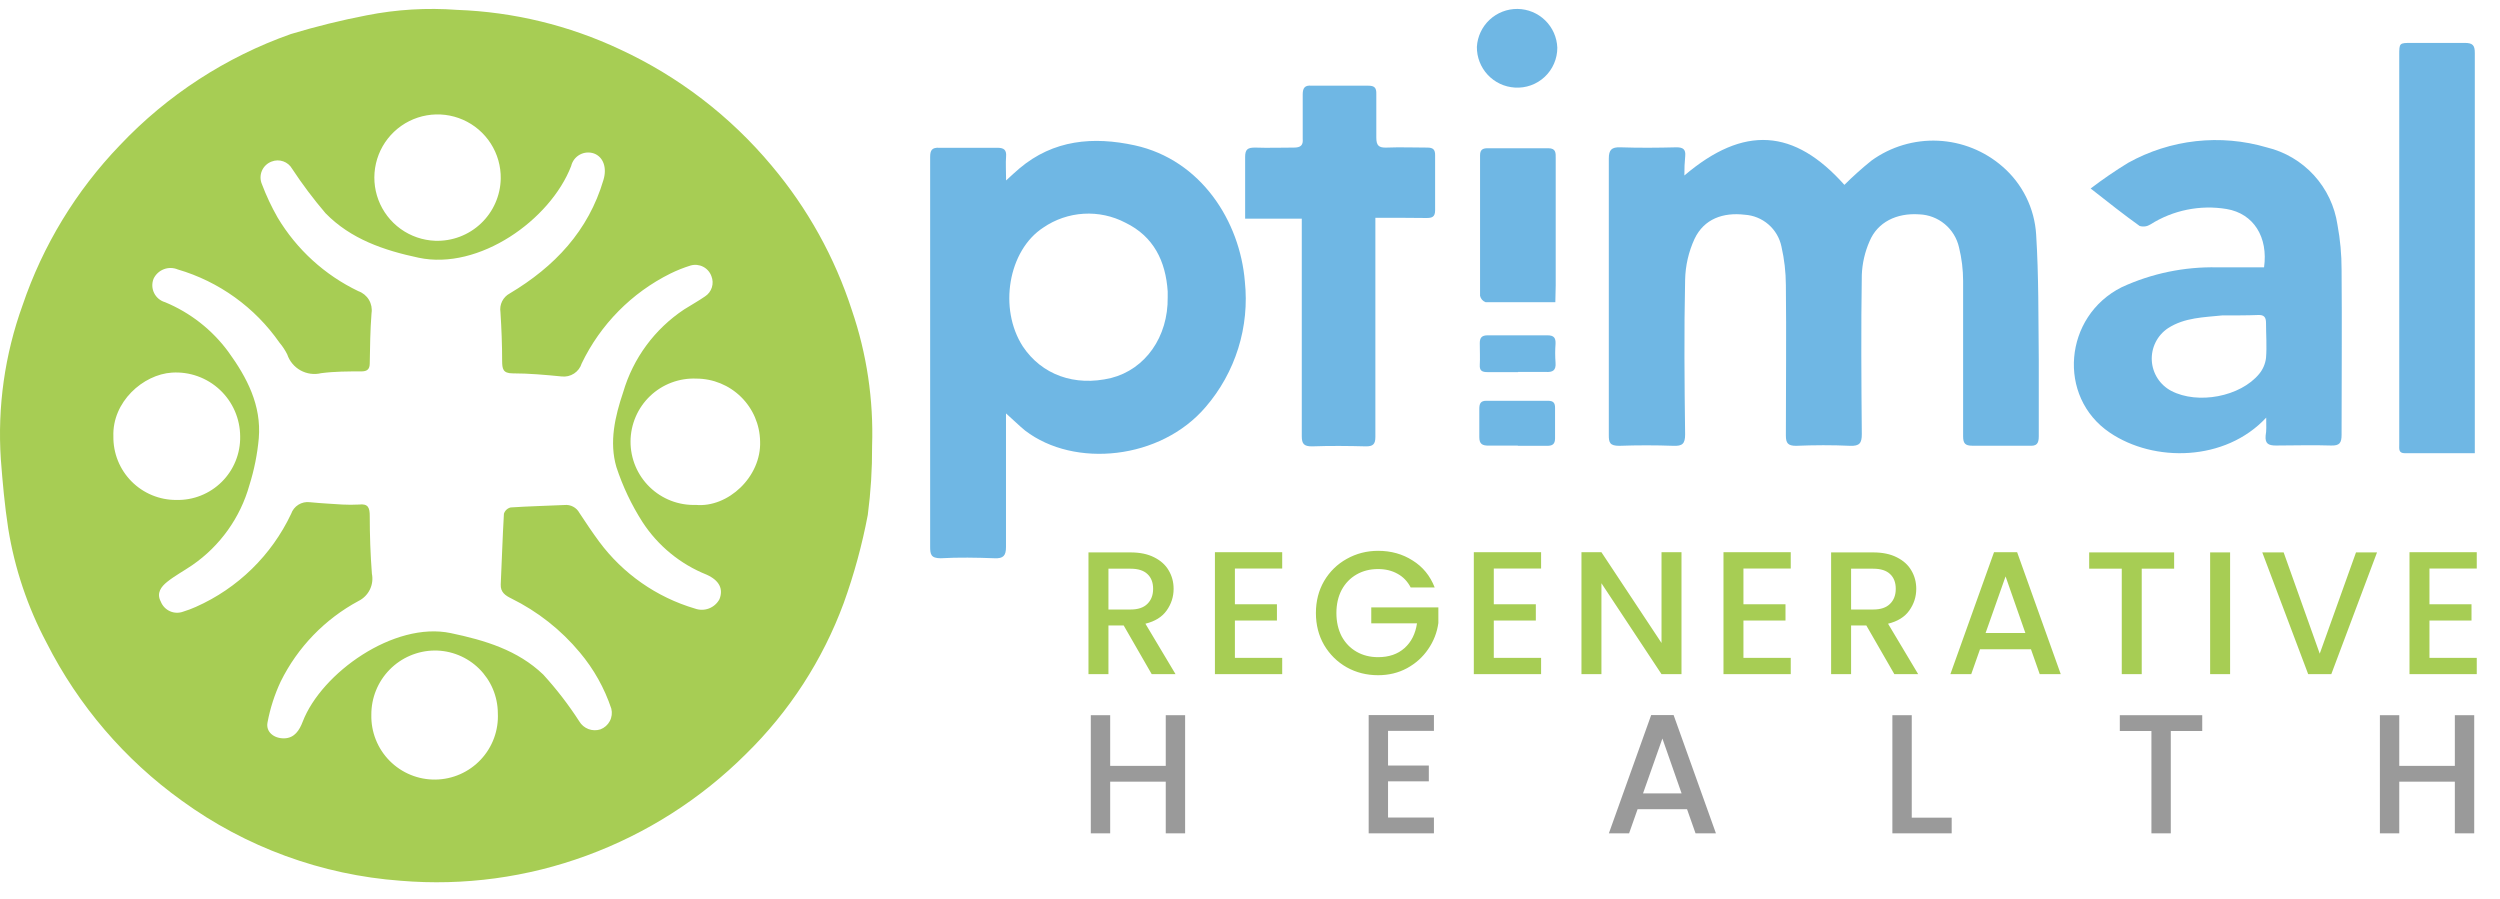
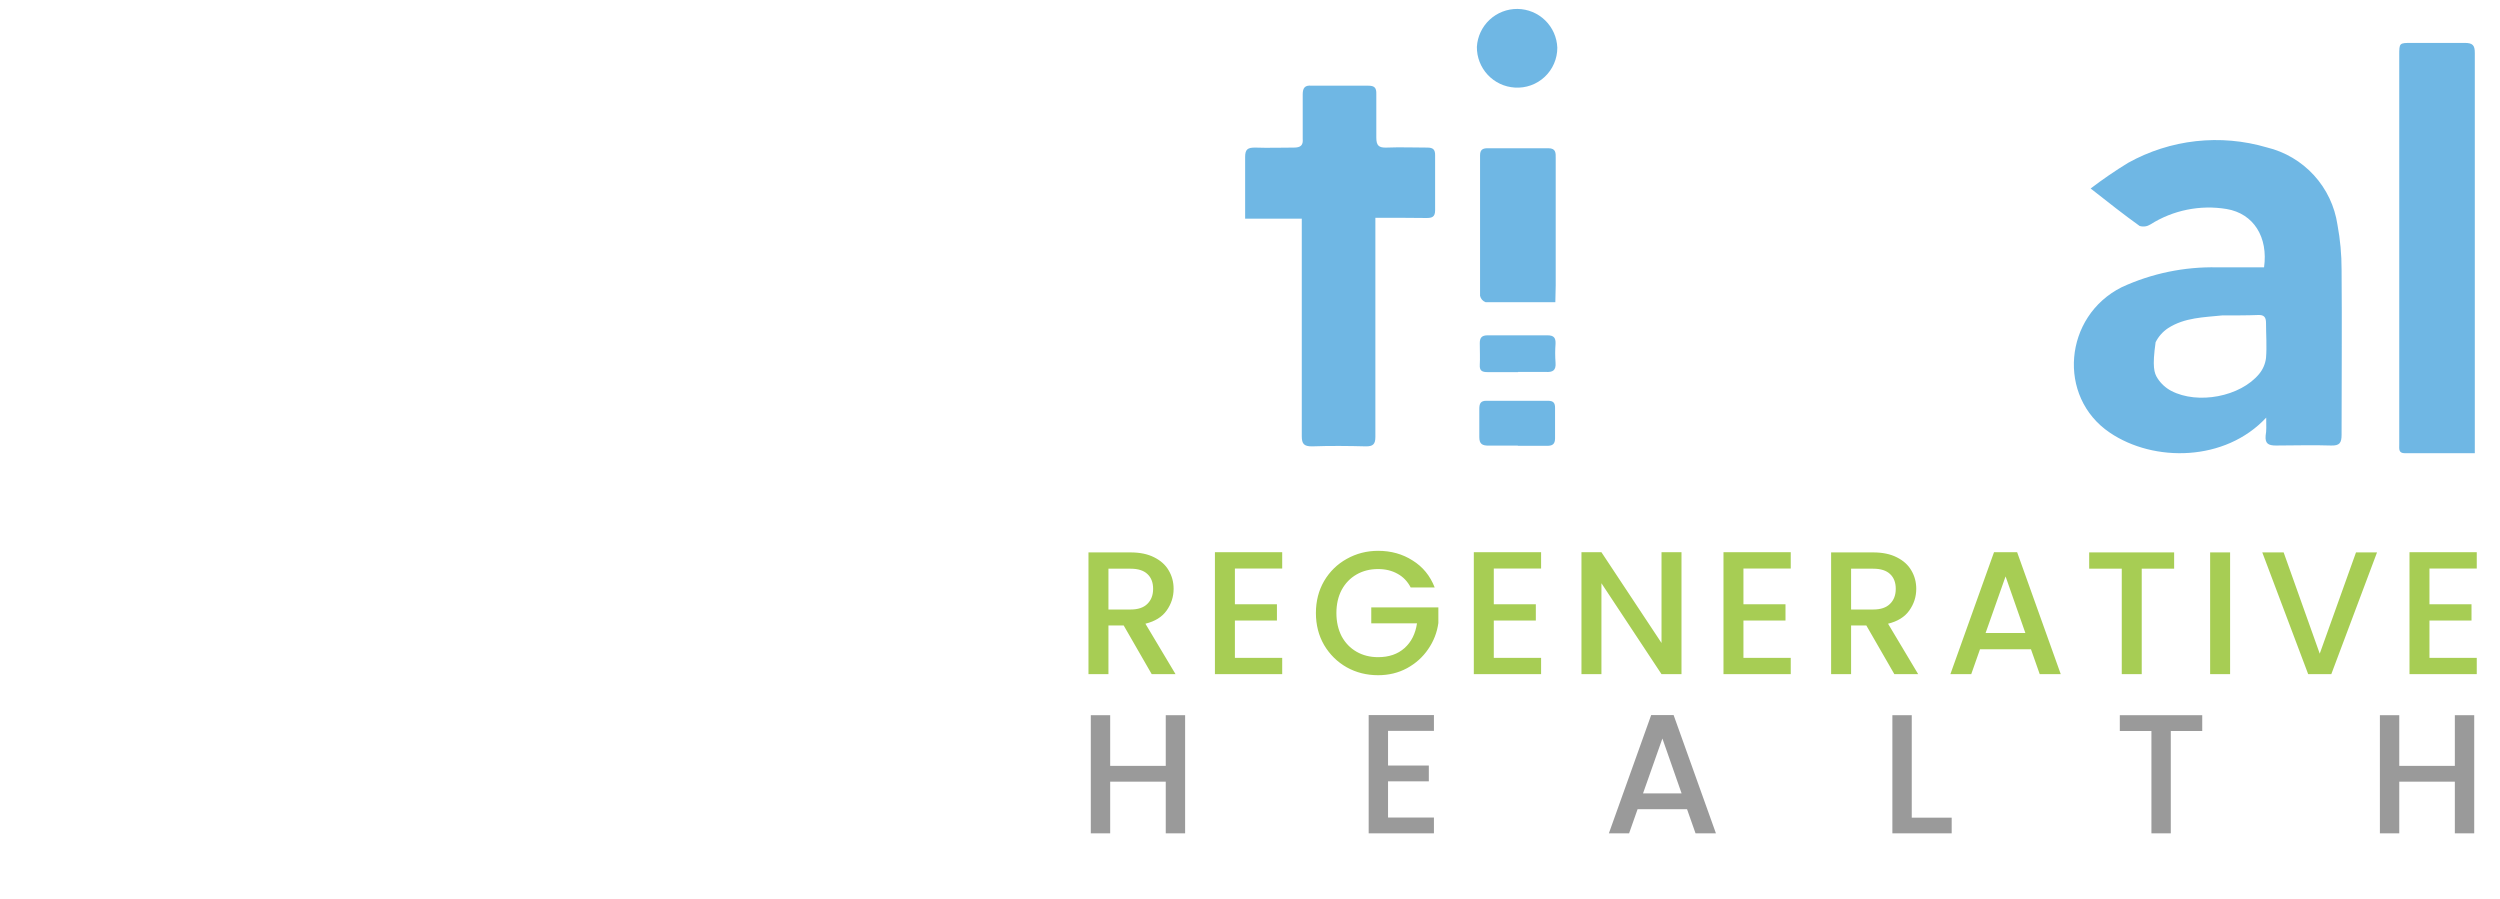
<svg xmlns="http://www.w3.org/2000/svg" width="267" height="96" viewBox="0 0 267 96" fill="none">
-   <path d="M93.139 47.635C93.153 50.096 92.999 52.555 92.679 54.995C92.073 58.195 91.214 61.341 90.109 64.405C87.866 70.49 84.296 76 79.659 80.535C74.842 85.333 69.042 89.031 62.659 91.375C56.315 93.711 49.536 94.629 42.799 94.065C34.357 93.448 26.256 90.483 19.409 85.505C13.318 81.126 8.369 75.347 4.979 68.655C2.952 64.841 1.567 60.719 0.879 56.455C0.499 53.995 0.279 51.525 0.089 49.045C-0.282 43.463 0.508 37.865 2.409 32.605C4.575 26.214 8.122 20.379 12.799 15.515C17.858 10.159 24.122 6.086 31.069 3.635C33.733 2.83 36.437 2.162 39.169 1.635C42.345 1.008 45.591 0.813 48.819 1.055C54.845 1.273 60.763 2.709 66.219 5.275C72.476 8.172 78.012 12.421 82.429 17.715C86.248 22.251 89.152 27.484 90.979 33.125C92.573 37.79 93.305 42.707 93.139 47.635ZM36.569 53.885C37.156 53.916 37.743 53.916 38.329 53.885C39.329 53.765 39.489 54.235 39.489 55.115C39.489 57.115 39.559 59.225 39.719 61.275C39.835 61.85 39.758 62.447 39.499 62.973C39.24 63.499 38.815 63.925 38.289 64.185C34.694 66.119 31.789 69.125 29.979 72.785C29.326 74.179 28.852 75.651 28.569 77.165C28.379 78.165 29.249 78.875 30.349 78.855C31.449 78.835 31.979 77.995 32.329 77.075C34.329 71.875 42.089 66.345 48.139 67.615C51.809 68.385 55.299 69.435 58.019 72.045C59.44 73.601 60.728 75.273 61.869 77.045C62.093 77.422 62.439 77.712 62.85 77.867C63.261 78.021 63.712 78.031 64.129 77.895C64.559 77.732 64.915 77.417 65.129 77.01C65.343 76.603 65.4 76.131 65.289 75.685C64.557 73.491 63.417 71.456 61.929 69.685C59.92 67.27 57.426 65.305 54.609 63.915C53.979 63.605 53.439 63.255 53.479 62.415C53.599 59.895 53.669 57.415 53.819 54.865C53.871 54.7 53.965 54.553 54.091 54.435C54.217 54.318 54.372 54.235 54.539 54.195C56.459 54.065 58.369 54.025 60.289 53.935C60.608 53.902 60.929 53.964 61.212 54.114C61.495 54.263 61.727 54.493 61.879 54.775C62.539 55.775 63.249 56.845 63.989 57.845C66.532 61.276 70.123 63.786 74.219 64.995C74.703 65.171 75.235 65.167 75.716 64.984C76.197 64.8 76.596 64.449 76.839 63.995C77.269 62.905 76.839 61.995 75.469 61.375C72.661 60.253 70.268 58.29 68.619 55.755C67.444 53.921 66.507 51.945 65.829 49.875C65.049 47.205 65.679 44.485 66.559 41.875C67.621 38.256 69.927 35.129 73.069 33.045C73.809 32.575 74.579 32.155 75.299 31.655C75.646 31.43 75.903 31.091 76.027 30.697C76.151 30.303 76.134 29.878 75.979 29.495C75.822 29.059 75.506 28.699 75.094 28.488C74.682 28.276 74.205 28.229 73.759 28.355C73.018 28.585 72.296 28.873 71.599 29.215C67.464 31.269 64.132 34.644 62.129 38.805C61.992 39.253 61.701 39.639 61.308 39.895C60.915 40.151 60.445 40.261 59.979 40.205C58.239 40.035 56.489 39.875 54.749 39.875C53.689 39.875 53.639 39.355 53.629 38.575C53.629 36.825 53.559 35.075 53.449 33.335C53.386 32.939 53.449 32.533 53.628 32.174C53.807 31.816 54.095 31.522 54.449 31.335C59.219 28.485 62.839 24.675 64.449 19.215C64.839 17.935 64.449 16.775 63.449 16.395C63.201 16.306 62.937 16.271 62.674 16.292C62.411 16.313 62.155 16.389 61.924 16.515C61.693 16.642 61.49 16.816 61.331 17.026C61.172 17.236 61.059 17.478 60.999 17.735C58.769 23.505 51.149 28.895 44.709 27.525C40.979 26.735 37.459 25.525 34.769 22.775C33.482 21.267 32.29 19.68 31.199 18.025C30.988 17.654 30.651 17.372 30.248 17.231C29.846 17.089 29.406 17.098 29.009 17.255C28.777 17.34 28.565 17.472 28.386 17.643C28.207 17.814 28.065 18.019 27.968 18.247C27.872 18.475 27.823 18.72 27.825 18.967C27.827 19.214 27.879 19.459 27.979 19.685C28.442 20.91 29 22.097 29.649 23.235C31.688 26.645 34.686 29.379 38.269 31.095C38.743 31.262 39.143 31.589 39.401 32.02C39.658 32.451 39.757 32.959 39.679 33.455C39.539 35.235 39.519 37.025 39.489 38.805C39.489 39.415 39.229 39.655 38.639 39.665C37.189 39.665 35.739 39.665 34.299 39.855C33.555 40.035 32.77 39.929 32.1 39.559C31.43 39.189 30.923 38.581 30.679 37.855C30.453 37.403 30.175 36.98 29.849 36.595C27.223 32.825 23.388 30.066 18.979 28.775C18.503 28.577 17.969 28.57 17.488 28.757C17.008 28.943 16.617 29.308 16.399 29.775C16.303 30.019 16.258 30.28 16.268 30.543C16.279 30.805 16.344 31.062 16.46 31.297C16.576 31.533 16.74 31.742 16.941 31.91C17.143 32.078 17.377 32.203 17.629 32.275C20.324 33.392 22.661 35.225 24.389 37.575C26.389 40.335 27.929 43.285 27.639 46.805C27.486 48.502 27.151 50.179 26.639 51.805C25.668 55.28 23.509 58.305 20.539 60.355C19.649 60.965 18.689 61.475 17.849 62.145C17.229 62.645 16.679 63.325 17.169 64.245C17.258 64.474 17.391 64.684 17.56 64.861C17.73 65.039 17.933 65.182 18.157 65.281C18.382 65.381 18.624 65.435 18.87 65.441C19.116 65.446 19.36 65.404 19.589 65.315C20.043 65.176 20.487 65.009 20.919 64.815C25.39 62.831 28.999 59.307 31.089 54.885C31.228 54.478 31.503 54.132 31.867 53.905C32.232 53.677 32.663 53.582 33.089 53.635C34.389 53.765 35.599 53.815 36.569 53.885ZM12.109 46.605C12.096 47.493 12.26 48.376 12.591 49.2C12.923 50.025 13.415 50.775 14.04 51.407C14.665 52.039 15.409 52.541 16.23 52.882C17.05 53.223 17.931 53.398 18.819 53.395C19.718 53.418 20.613 53.259 21.448 52.927C22.284 52.595 23.044 52.097 23.682 51.464C24.321 50.83 24.824 50.074 25.162 49.24C25.5 48.407 25.666 47.514 25.649 46.615C25.647 45.679 25.453 44.755 25.08 43.897C24.707 43.039 24.162 42.267 23.479 41.628C22.796 40.989 21.989 40.497 21.109 40.182C20.228 39.866 19.293 39.735 18.359 39.795C15.279 39.995 11.979 42.915 12.109 46.605ZM74.319 53.925C77.749 54.235 81.319 50.925 81.179 47.135C81.148 45.35 80.418 43.649 79.147 42.397C77.876 41.144 76.164 40.44 74.379 40.435C73.472 40.396 72.566 40.541 71.716 40.86C70.866 41.18 70.089 41.668 69.432 42.294C68.775 42.921 68.251 43.674 67.892 44.508C67.533 45.343 67.345 46.24 67.341 47.149C67.337 48.057 67.517 48.956 67.868 49.794C68.22 50.631 68.737 51.388 69.389 52.021C70.04 52.654 70.813 53.148 71.66 53.476C72.507 53.803 73.412 53.956 74.319 53.925ZM53.169 76.165C53.164 75.281 52.985 74.407 52.642 73.592C52.299 72.778 51.798 72.039 51.17 71.418C50.541 70.796 49.796 70.305 48.978 69.972C48.159 69.638 47.283 69.469 46.399 69.475C44.596 69.496 42.874 70.231 41.611 71.518C40.348 72.806 39.646 74.541 39.659 76.345C39.639 77.253 39.801 78.156 40.137 78.999C40.473 79.843 40.976 80.611 41.615 81.256C42.254 81.901 43.017 82.411 43.858 82.755C44.698 83.099 45.599 83.27 46.508 83.258C47.416 83.246 48.312 83.051 49.143 82.685C49.974 82.319 50.723 81.788 51.345 81.126C51.967 80.464 52.449 79.684 52.762 78.831C53.076 77.979 53.214 77.072 53.169 76.165ZM53.479 19.085C53.502 17.756 53.132 16.45 52.415 15.33C51.698 14.211 50.667 13.328 49.451 12.792C48.234 12.256 46.886 12.092 45.577 12.319C44.267 12.546 43.054 13.155 42.089 14.069C41.123 14.983 40.45 16.162 40.152 17.457C39.854 18.752 39.945 20.107 40.414 21.351C40.883 22.595 41.709 23.672 42.788 24.448C43.867 25.225 45.151 25.665 46.479 25.715C47.376 25.745 48.27 25.598 49.108 25.28C49.947 24.962 50.715 24.481 51.366 23.864C52.017 23.247 52.54 22.507 52.902 21.686C53.265 20.866 53.461 19.982 53.479 19.085Z" fill="#A7CD54" />
-   <path d="M179.891 18.743C186.251 13.333 191.631 13.743 196.981 19.743C197.898 18.83 198.863 17.965 199.871 17.153C201.933 15.662 204.44 14.913 206.983 15.029C209.525 15.146 211.953 16.12 213.871 17.793C214.923 18.702 215.783 19.813 216.399 21.06C217.016 22.307 217.377 23.665 217.461 25.053C217.741 29.493 217.691 33.953 217.741 38.403C217.741 41.133 217.741 43.873 217.741 46.603C217.741 47.393 217.501 47.653 216.741 47.603C214.741 47.603 212.681 47.603 210.661 47.603C209.891 47.603 209.661 47.363 209.661 46.603C209.661 41.073 209.661 35.533 209.661 30.003C209.659 28.793 209.512 27.587 209.221 26.413C209.001 25.441 208.466 24.569 207.699 23.932C206.932 23.295 205.977 22.93 204.981 22.893C202.561 22.723 200.521 23.723 199.671 25.763C199.17 26.9 198.888 28.121 198.841 29.363C198.751 35.033 198.791 40.703 198.841 46.363C198.841 47.313 198.611 47.653 197.591 47.613C195.671 47.523 193.741 47.533 191.821 47.613C190.951 47.613 190.731 47.323 190.731 46.513C190.731 41.153 190.791 35.803 190.731 30.443C190.725 29.063 190.567 27.688 190.261 26.343C190.071 25.422 189.584 24.588 188.873 23.972C188.163 23.356 187.27 22.991 186.331 22.933C184.041 22.663 181.991 23.363 180.971 25.523C180.341 26.895 180.001 28.383 179.971 29.893C179.851 35.393 179.901 40.893 179.971 46.393C179.971 47.393 179.681 47.653 178.711 47.613C176.791 47.543 174.861 47.543 172.941 47.613C171.941 47.613 171.811 47.283 171.821 46.443C171.821 39.033 171.821 31.623 171.821 24.203C171.821 21.783 171.821 19.353 171.821 16.933C171.821 16.003 172.121 15.703 173.051 15.733C175.051 15.803 177.051 15.783 179.051 15.733C179.751 15.733 180.051 15.953 179.981 16.673C179.911 17.393 179.891 17.933 179.891 18.743Z" fill="#6FB7E4" />
-   <path d="M107.44 44.152V48.842C107.44 52.032 107.44 55.232 107.44 58.422C107.44 59.342 107.16 59.662 106.22 59.622C104.31 59.552 102.38 59.512 100.47 59.622C99.41 59.622 99.34 59.192 99.34 58.372C99.34 46.232 99.34 34.089 99.34 21.942C99.34 20.222 99.34 18.502 99.34 16.782C99.34 16.062 99.51 15.732 100.34 15.782C102.4 15.782 104.46 15.782 106.51 15.782C107.2 15.782 107.51 15.992 107.45 16.712C107.39 17.432 107.45 18.242 107.45 19.272C108.06 18.722 108.45 18.342 108.87 17.992C112.52 14.912 116.77 14.562 121.19 15.522C128.3 17.082 132.43 23.662 132.95 30.062C133.205 32.465 132.965 34.895 132.244 37.201C131.523 39.508 130.338 41.642 128.76 43.472C123.96 49.102 114.76 50.022 109.49 45.992C108.86 45.482 108.29 44.902 107.44 44.152ZM124.71 31.742C124.71 31.542 124.71 31.332 124.71 31.132C124.5 27.882 123.2 25.242 120.19 23.782C118.82 23.066 117.281 22.736 115.738 22.828C114.195 22.919 112.705 23.429 111.43 24.302C107.67 26.742 106.63 32.972 109.24 37.002C111.24 40.002 114.74 41.312 118.66 40.372C122.33 39.442 124.77 35.972 124.71 31.742Z" fill="#6FB7E4" />
-   <path d="M242.031 44.602C237.651 49.312 230.031 49.402 225.321 46.202C219.671 42.382 220.411 33.772 226.601 30.672C229.795 29.2 233.284 28.475 236.801 28.552C238.481 28.552 240.171 28.552 241.801 28.552C242.251 25.352 240.711 22.812 237.801 22.322C234.977 21.854 232.079 22.441 229.661 23.972C229.492 24.08 229.302 24.151 229.103 24.178C228.905 24.206 228.702 24.19 228.511 24.132C226.821 22.922 225.191 21.632 223.281 20.132C224.566 19.151 225.901 18.236 227.281 17.392C229.516 16.147 231.977 15.36 234.519 15.077C237.062 14.794 239.636 15.02 242.091 15.742C244.029 16.209 245.784 17.245 247.129 18.717C248.474 20.189 249.349 22.03 249.641 24.002C249.937 25.588 250.085 27.199 250.081 28.812C250.131 34.682 250.081 40.552 250.081 46.422C250.081 47.292 249.881 47.612 248.951 47.582C247.001 47.512 245.041 47.582 243.081 47.582C242.261 47.582 241.891 47.382 241.971 46.512C242.071 45.992 242.031 45.432 242.031 44.602ZM239.201 33.682C238.601 33.682 237.981 33.682 237.381 33.682C235.381 33.892 233.321 33.902 231.541 35.052C230.978 35.428 230.522 35.944 230.219 36.55C229.916 37.155 229.776 37.829 229.812 38.505C229.848 39.181 230.06 39.836 230.426 40.405C230.792 40.974 231.3 41.439 231.901 41.752C234.731 43.222 239.271 42.372 241.281 39.932C241.682 39.447 241.935 38.857 242.011 38.232C242.111 36.992 242.011 35.742 242.011 34.492C242.011 33.882 241.801 33.622 241.201 33.642C240.601 33.662 239.881 33.682 239.201 33.682Z" fill="#6FB7E4" />
+   <path d="M242.031 44.602C237.651 49.312 230.031 49.402 225.321 46.202C219.671 42.382 220.411 33.772 226.601 30.672C229.795 29.2 233.284 28.475 236.801 28.552C238.481 28.552 240.171 28.552 241.801 28.552C242.251 25.352 240.711 22.812 237.801 22.322C234.977 21.854 232.079 22.441 229.661 23.972C229.492 24.08 229.302 24.151 229.103 24.178C228.905 24.206 228.702 24.19 228.511 24.132C226.821 22.922 225.191 21.632 223.281 20.132C224.566 19.151 225.901 18.236 227.281 17.392C229.516 16.147 231.977 15.36 234.519 15.077C237.062 14.794 239.636 15.02 242.091 15.742C244.029 16.209 245.784 17.245 247.129 18.717C248.474 20.189 249.349 22.03 249.641 24.002C249.937 25.588 250.085 27.199 250.081 28.812C250.131 34.682 250.081 40.552 250.081 46.422C250.081 47.292 249.881 47.612 248.951 47.582C247.001 47.512 245.041 47.582 243.081 47.582C242.261 47.582 241.891 47.382 241.971 46.512C242.071 45.992 242.031 45.432 242.031 44.602ZM239.201 33.682C238.601 33.682 237.981 33.682 237.381 33.682C235.381 33.892 233.321 33.902 231.541 35.052C230.978 35.428 230.522 35.944 230.219 36.55C229.848 39.181 230.06 39.836 230.426 40.405C230.792 40.974 231.3 41.439 231.901 41.752C234.731 43.222 239.271 42.372 241.281 39.932C241.682 39.447 241.935 38.857 242.011 38.232C242.111 36.992 242.011 35.742 242.011 34.492C242.011 33.882 241.801 33.622 241.201 33.642C240.601 33.662 239.881 33.682 239.201 33.682Z" fill="#6FB7E4" />
  <path d="M146.89 23.262V39.392C146.89 41.812 146.89 44.242 146.89 46.672C146.89 47.462 146.61 47.672 145.89 47.672C143.97 47.622 142.05 47.602 140.12 47.672C139.27 47.672 139.03 47.412 139.03 46.582C139.03 39.472 139.03 32.362 139.03 25.252V23.352H132.98V20.502C132.98 19.252 132.98 18.002 132.98 16.762C132.98 15.932 133.27 15.762 134.04 15.762C135.42 15.812 136.81 15.762 138.19 15.762C138.91 15.762 139.19 15.512 139.13 14.832C139.13 13.252 139.13 11.662 139.13 10.082C139.13 9.382 139.37 9.082 140.07 9.152C142.07 9.152 144.07 9.152 146.14 9.152C146.8 9.152 147.01 9.382 146.99 10.042C146.99 11.592 146.99 13.142 146.99 14.692C146.99 15.552 147.26 15.792 148.09 15.762C149.54 15.702 150.99 15.762 152.44 15.762C153.05 15.762 153.28 15.972 153.27 16.592C153.27 18.542 153.27 20.502 153.27 22.462C153.27 23.182 152.93 23.282 152.34 23.282C150.48 23.252 148.73 23.262 146.89 23.262Z" fill="#6FB7E4" />
  <path d="M264.289 48.403H256.829C256.139 48.403 256.239 47.913 256.239 47.483C256.239 41.922 256.239 36.359 256.239 30.793V5.913C256.239 4.583 256.239 4.583 257.559 4.583C259.449 4.583 261.339 4.583 263.229 4.583C264.079 4.583 264.319 4.833 264.309 5.673C264.309 14.339 264.309 22.976 264.309 31.582V48.403H264.289Z" fill="#6FB7E4" />
  <path d="M166.11 32.273C163.52 32.273 161.11 32.273 158.66 32.273C158.512 32.218 158.381 32.128 158.278 32.009C158.174 31.89 158.103 31.747 158.07 31.593C158.07 26.593 158.07 21.593 158.07 16.593C158.07 16.003 158.34 15.832 158.87 15.832C161.03 15.832 163.19 15.832 165.36 15.832C166.2 15.832 166.15 16.363 166.15 16.913C166.15 21.433 166.15 25.953 166.15 30.473L166.11 32.273Z" fill="#6FB7E4" />
  <path d="M166.321 5.102C166.321 5.685 166.201 6.262 165.969 6.797C165.737 7.332 165.398 7.813 164.972 8.212C164.546 8.61 164.044 8.917 163.495 9.113C162.946 9.309 162.362 9.391 161.781 9.352C160.676 9.286 159.64 8.797 158.886 7.987C158.132 7.177 157.718 6.109 157.731 5.002C157.795 3.899 158.283 2.862 159.091 2.108C159.9 1.354 160.968 0.941 162.073 0.954C163.179 0.967 164.237 1.405 165.028 2.178C165.819 2.95 166.282 3.998 166.321 5.102Z" fill="#6FB7E4" />
  <path d="M162.12 47.593C161.12 47.593 160.03 47.593 158.99 47.593C158.31 47.593 157.99 47.423 157.99 46.683C157.99 45.683 157.99 44.683 157.99 43.683C157.99 43.123 158.11 42.793 158.77 42.803C160.95 42.803 163.14 42.803 165.32 42.803C165.91 42.803 166.09 43.043 166.08 43.583C166.08 44.663 166.08 45.733 166.08 46.813C166.08 47.443 165.79 47.623 165.21 47.613C164.21 47.613 163.12 47.613 162.08 47.613L162.12 47.593Z" fill="#6FB7E4" />
  <path d="M162.131 39.742C161.051 39.742 159.971 39.742 158.891 39.742C158.311 39.742 158.001 39.622 158.041 38.962C158.081 38.302 158.041 37.412 158.041 36.642C158.041 36.042 158.281 35.812 158.891 35.812C161.021 35.812 163.151 35.812 165.271 35.812C165.961 35.812 166.161 36.092 166.131 36.722C166.081 37.388 166.081 38.056 166.131 38.722C166.201 39.572 165.831 39.772 165.061 39.722C164.061 39.722 163.061 39.722 162.131 39.722V39.742Z" fill="#6FB7E4" />
  <path d="M123.003 72L120.01 66.799H118.382V72H116.249V58.997H120.739C121.737 58.997 122.579 59.171 123.265 59.521C123.964 59.87 124.481 60.338 124.818 60.924C125.167 61.51 125.342 62.165 125.342 62.888C125.342 63.737 125.092 64.51 124.593 65.208C124.107 65.894 123.352 66.362 122.33 66.612L125.548 72H123.003ZM118.382 65.096H120.739C121.538 65.096 122.136 64.897 122.535 64.497C122.947 64.098 123.153 63.562 123.153 62.888C123.153 62.215 122.953 61.691 122.554 61.317C122.155 60.93 121.55 60.737 120.739 60.737H118.382V65.096ZM131.887 60.718V64.535H136.377V66.275H131.887V70.26H136.939V72H129.754V58.978H136.939V60.718H131.887ZM150.661 62.739C150.324 62.09 149.856 61.604 149.257 61.279C148.659 60.943 147.966 60.774 147.181 60.774C146.32 60.774 145.553 60.968 144.879 61.354C144.206 61.741 143.676 62.29 143.289 63.001C142.915 63.712 142.728 64.535 142.728 65.47C142.728 66.406 142.915 67.235 143.289 67.959C143.676 68.67 144.206 69.219 144.879 69.605C145.553 69.992 146.32 70.185 147.181 70.185C148.341 70.185 149.282 69.861 150.006 69.212C150.729 68.564 151.172 67.684 151.334 66.574H146.451V64.872H153.617V66.537C153.479 67.547 153.118 68.476 152.532 69.325C151.958 70.173 151.203 70.853 150.268 71.364C149.345 71.863 148.316 72.112 147.181 72.112C145.958 72.112 144.842 71.832 143.832 71.27C142.821 70.697 142.017 69.904 141.418 68.894C140.832 67.884 140.539 66.743 140.539 65.47C140.539 64.198 140.832 63.057 141.418 62.047C142.017 61.036 142.821 60.25 143.832 59.689C144.854 59.115 145.971 58.828 147.181 58.828C148.565 58.828 149.794 59.171 150.866 59.858C151.952 60.531 152.737 61.491 153.224 62.739H150.661ZM159.537 60.718V64.535H164.027V66.275H159.537V70.26H164.589V72H157.404V58.978H164.589V60.718H159.537ZM179.583 72H177.45L171.033 62.29V72H168.9V58.978H171.033L177.45 68.67V58.978H179.583V72ZM186.2 60.718V64.535H190.691V66.275H186.2V70.26H191.252V72H184.068V58.978H191.252V60.718H186.2ZM202.317 72L199.324 66.799H197.696V72H195.563V58.997H200.053C201.051 58.997 201.893 59.171 202.579 59.521C203.278 59.87 203.795 60.338 204.132 60.924C204.481 61.51 204.656 62.165 204.656 62.888C204.656 63.737 204.406 64.51 203.908 65.208C203.421 65.894 202.666 66.362 201.644 66.612L204.862 72H202.317ZM197.696 65.096H200.053C200.852 65.096 201.45 64.897 201.849 64.497C202.261 64.098 202.467 63.562 202.467 62.888C202.467 62.215 202.267 61.691 201.868 61.317C201.469 60.93 200.864 60.737 200.053 60.737H197.696V65.096ZM216.908 69.343H211.463L210.528 72H208.301L212.96 58.978H215.43L220.088 72H217.843L216.908 69.343ZM216.309 67.603L214.195 61.56L212.062 67.603H216.309ZM232.198 58.997V60.737H228.737V72H226.604V60.737H223.124V58.997H232.198ZM238.175 58.997V72H236.042V58.997H238.175ZM253.866 58.997L248.983 72H246.514L241.612 58.997H243.894L247.748 69.811L251.621 58.997H253.866ZM259.467 60.718V64.535H263.957V66.275H259.467V70.26H264.518V72H257.334V58.978H264.518V60.718H259.467Z" fill="#A7CD54" />
  <path d="M126.571 76.386V89H124.502V83.483H118.567V89H116.498V76.386H118.567V81.795H124.502V76.386H126.571ZM148.243 78.056V81.758H152.599V83.446H148.243V87.312H153.144V89H146.174V76.368H153.144V78.056H148.243ZM180.176 86.423H174.894L173.987 89H171.827L176.346 76.368H178.742L183.261 89H181.083L180.176 86.423ZM179.595 84.735L177.544 78.873L175.475 84.735H179.595ZM204.175 87.33H208.44V89H202.106V76.386H204.175V87.33ZM235.199 76.386V78.074H231.841V89H229.772V78.074H226.396V76.386H235.199ZM264.246 76.386V89H262.177V83.483H256.242V89H254.173V76.386H256.242V81.795H262.177V76.386H264.246Z" fill="#9A9A9A" />
</svg>